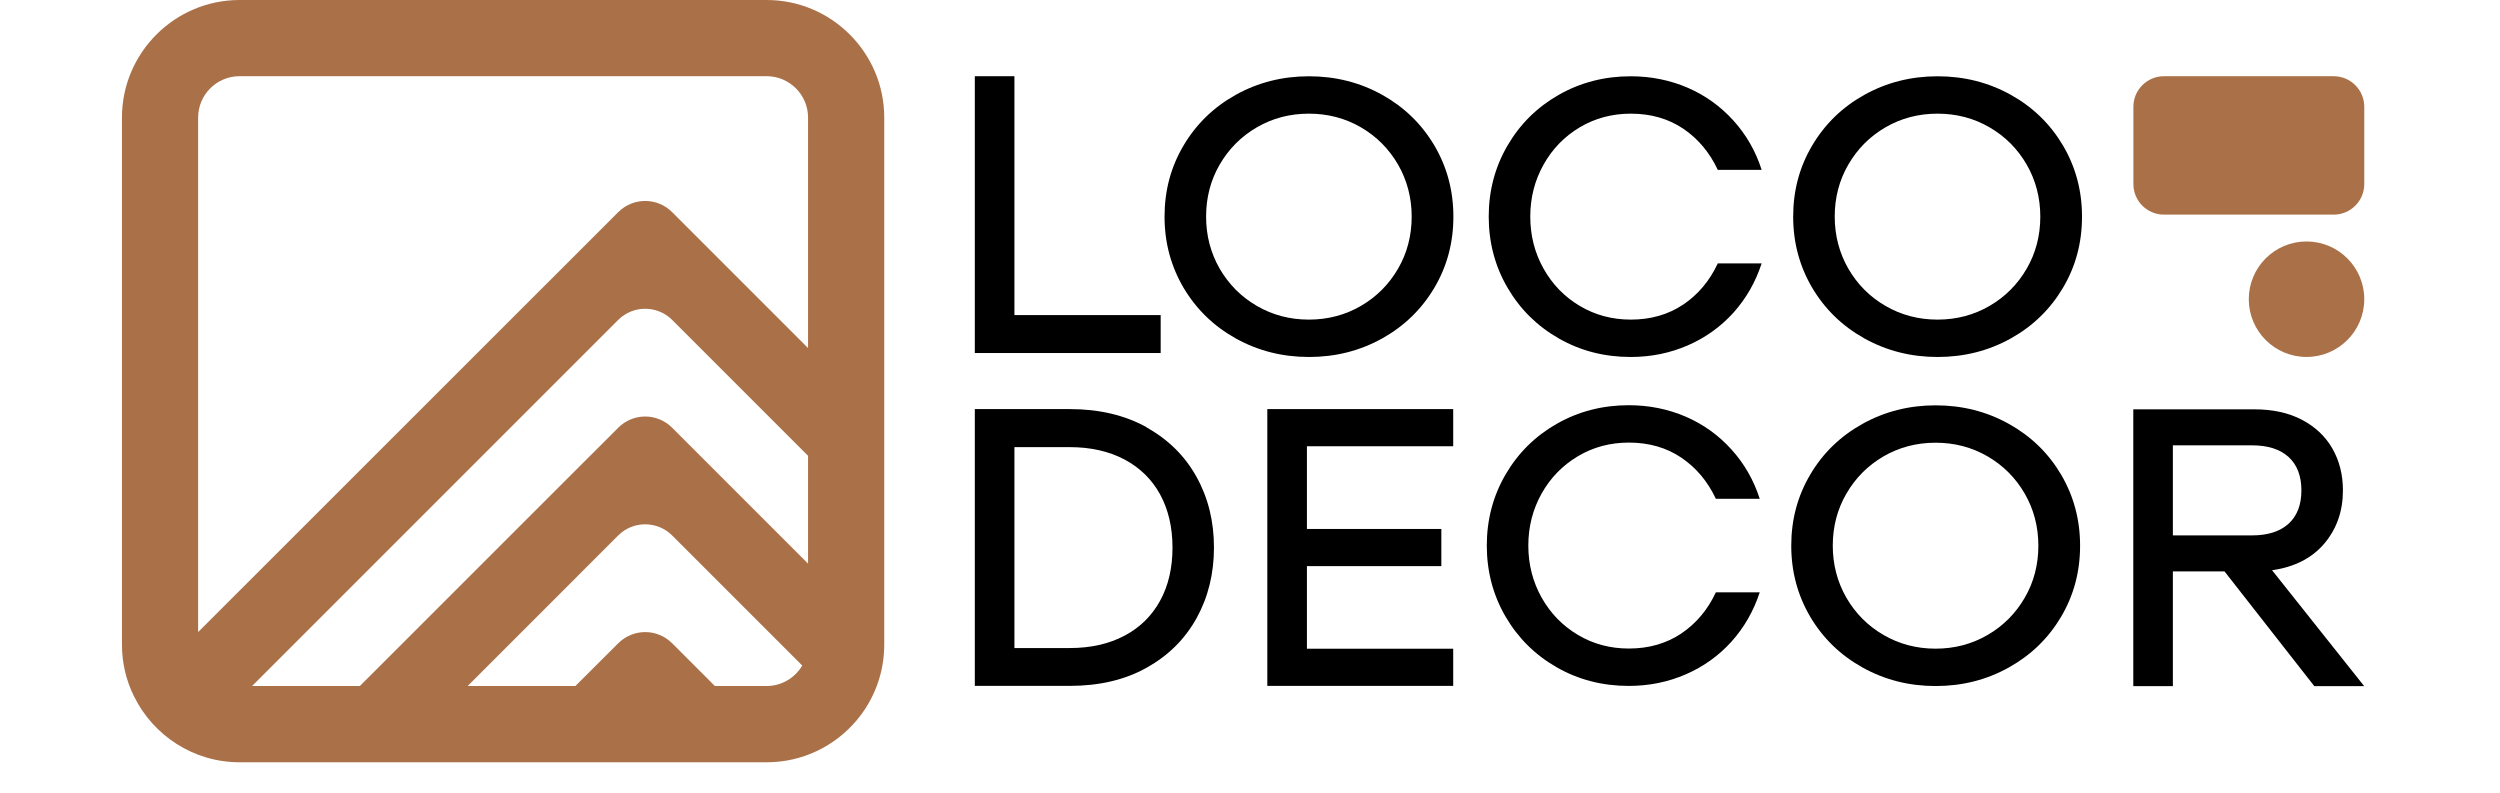
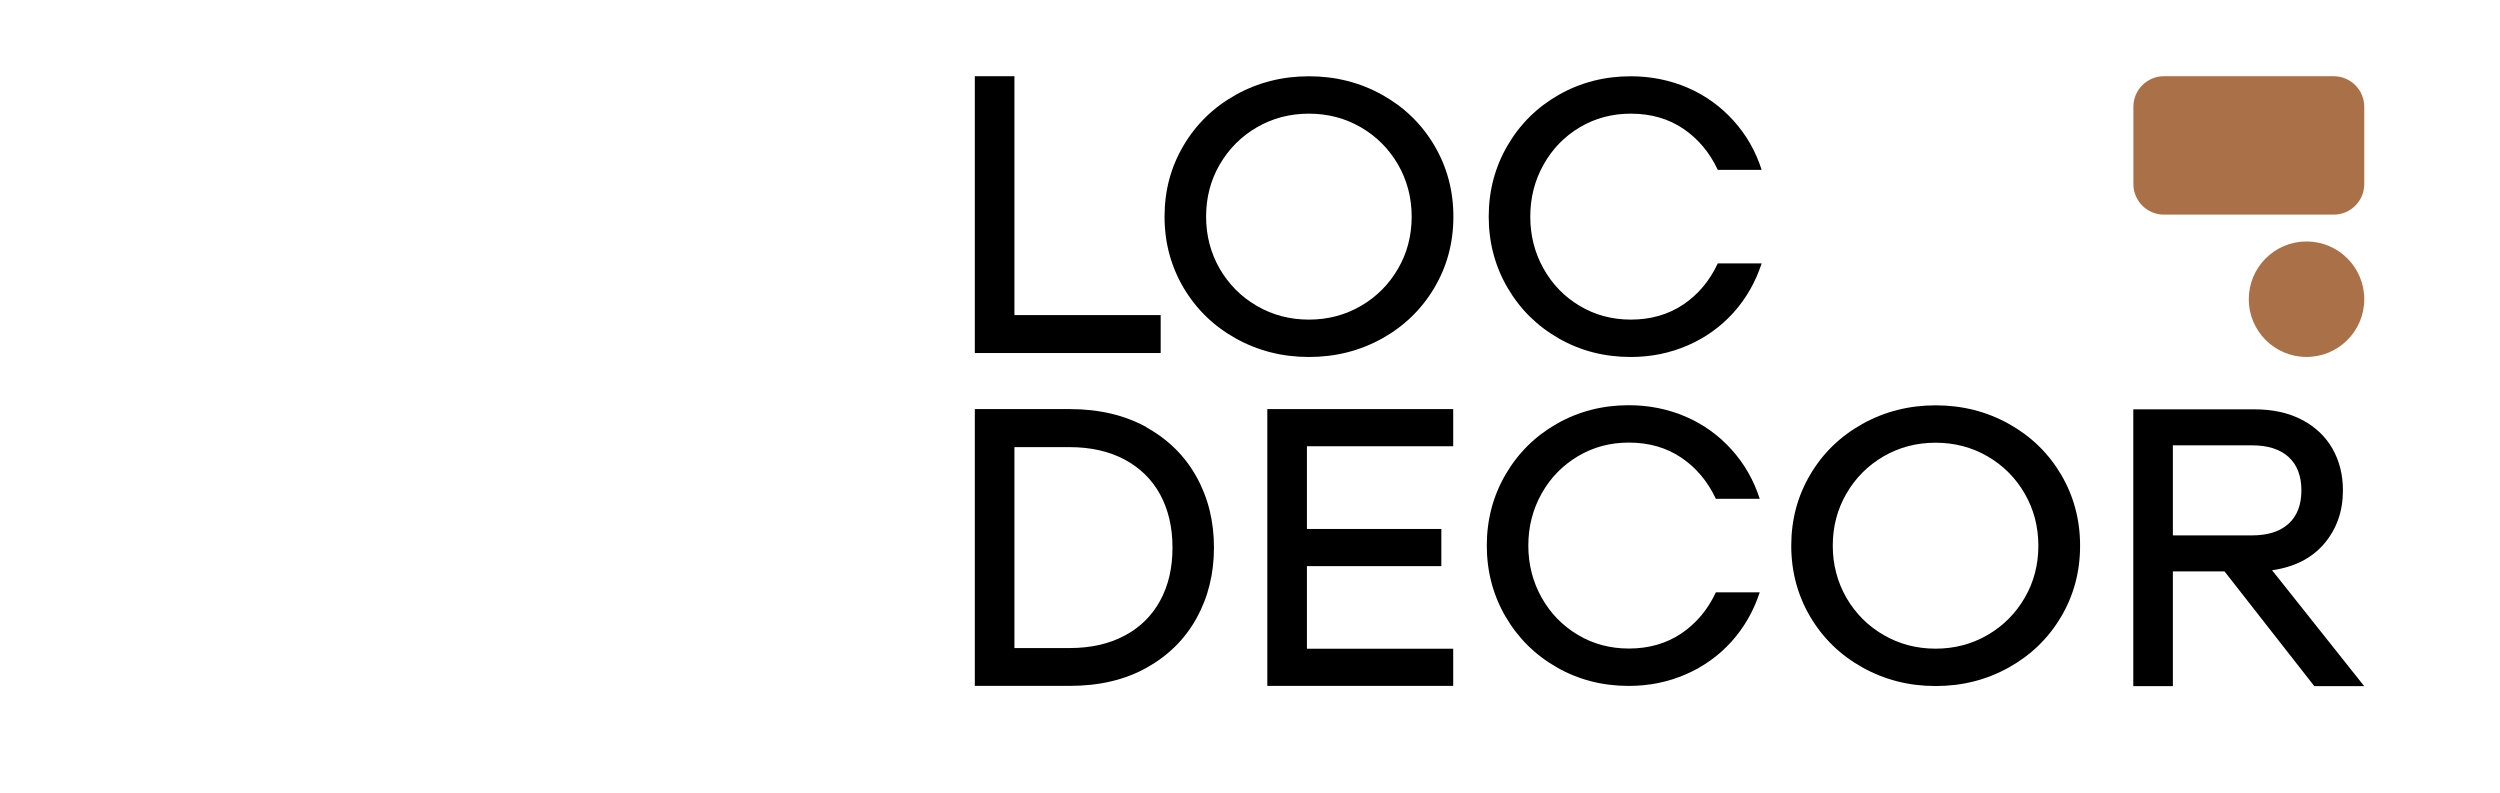
<svg xmlns="http://www.w3.org/2000/svg" width="82" height="26" viewBox="0 0 82 26" fill="none">
  <path d="M38.07 10.335V11.579H31.974V2.5H33.273V10.335H38.07V10.335Z" fill="black" />
  <path d="M40.534 11.101C39.808 10.696 39.238 10.142 38.821 9.439C38.407 8.735 38.197 7.958 38.197 7.105C38.197 6.252 38.404 5.475 38.821 4.772C39.238 4.068 39.808 3.514 40.534 3.11C41.26 2.706 42.059 2.502 42.934 2.502C43.81 2.502 44.609 2.706 45.335 3.11C46.06 3.514 46.63 4.068 47.047 4.772C47.461 5.475 47.671 6.252 47.671 7.105C47.671 7.958 47.464 8.735 47.047 9.439C46.63 10.142 46.06 10.696 45.335 11.101C44.609 11.505 43.81 11.709 42.934 11.709C42.059 11.709 41.26 11.505 40.534 11.101V11.101ZM44.638 10.034C45.153 9.735 45.557 9.327 45.857 8.812C46.156 8.296 46.303 7.726 46.303 7.105C46.303 6.485 46.153 5.915 45.857 5.399C45.557 4.883 45.153 4.476 44.638 4.176C44.122 3.877 43.555 3.728 42.931 3.728C42.307 3.728 41.74 3.877 41.225 4.176C40.709 4.476 40.305 4.883 40.005 5.399C39.706 5.915 39.56 6.485 39.56 7.105C39.56 7.726 39.709 8.296 40.005 8.812C40.305 9.327 40.709 9.735 41.225 10.034C41.74 10.333 42.307 10.483 42.931 10.483C43.555 10.483 44.122 10.333 44.638 10.034V10.034Z" fill="black" />
  <path d="M49.448 4.772C49.858 4.068 50.419 3.514 51.129 3.11C51.839 2.706 52.625 2.502 53.487 2.502C54.153 2.502 54.777 2.629 55.356 2.878C55.936 3.129 56.435 3.489 56.856 3.954C57.276 4.418 57.585 4.956 57.782 5.571H56.343C56.076 5.001 55.697 4.549 55.21 4.221C54.723 3.893 54.15 3.728 53.491 3.728C52.876 3.728 52.319 3.877 51.816 4.176C51.313 4.476 50.918 4.883 50.629 5.399C50.339 5.915 50.193 6.485 50.193 7.105C50.193 7.726 50.339 8.296 50.629 8.812C50.918 9.327 51.313 9.735 51.816 10.034C52.319 10.333 52.876 10.483 53.491 10.483C54.147 10.483 54.719 10.317 55.21 9.99C55.697 9.662 56.076 9.213 56.343 8.64H57.782C57.581 9.254 57.273 9.792 56.856 10.257C56.435 10.722 55.936 11.078 55.356 11.33C54.777 11.581 54.156 11.709 53.487 11.709C52.622 11.709 51.835 11.505 51.129 11.101C50.419 10.696 49.858 10.142 49.448 9.439C49.037 8.735 48.83 7.958 48.83 7.105C48.83 6.252 49.037 5.475 49.448 4.772Z" fill="black" />
-   <path d="M61.153 11.101C60.427 10.696 59.857 10.142 59.44 9.439C59.026 8.735 58.816 7.958 58.816 7.105C58.816 6.252 59.023 5.475 59.44 4.772C59.857 4.068 60.427 3.514 61.153 3.11C61.879 2.706 62.678 2.502 63.553 2.502C64.429 2.502 65.228 2.706 65.954 3.11C66.68 3.514 67.249 4.068 67.666 4.772C68.08 5.475 68.29 6.252 68.29 7.105C68.29 7.958 68.084 8.735 67.666 9.439C67.249 10.142 66.68 10.696 65.954 11.101C65.228 11.505 64.429 11.709 63.553 11.709C62.678 11.709 61.879 11.505 61.153 11.101ZM65.257 10.034C65.772 9.735 66.177 9.327 66.476 8.812C66.775 8.296 66.922 7.726 66.922 7.105C66.922 6.485 66.772 5.915 66.476 5.399C66.177 4.883 65.772 4.476 65.257 4.176C64.741 3.877 64.174 3.728 63.55 3.728C62.926 3.728 62.36 3.877 61.844 4.176C61.328 4.476 60.924 4.883 60.625 5.399C60.325 5.915 60.179 6.485 60.179 7.105C60.179 7.726 60.329 8.296 60.625 8.812C60.924 9.327 61.328 9.735 61.844 10.034C62.36 10.333 62.926 10.483 63.55 10.483C64.174 10.483 64.741 10.333 65.257 10.034V10.034Z" fill="black" />
  <path d="M37.608 14.02C38.322 14.418 38.869 14.959 39.248 15.646C39.63 16.334 39.818 17.105 39.818 17.961C39.818 18.817 39.627 19.588 39.248 20.275C38.866 20.963 38.322 21.504 37.608 21.902C36.895 22.3 36.055 22.497 35.087 22.497H31.974V13.418H35.087C36.055 13.418 36.895 13.618 37.608 14.013V14.02ZM36.876 20.855C37.386 20.587 37.777 20.205 38.051 19.705C38.325 19.206 38.458 18.626 38.458 17.961C38.458 17.296 38.322 16.713 38.051 16.216C37.78 15.72 37.386 15.338 36.876 15.067C36.367 14.8 35.768 14.666 35.087 14.666H33.273V21.256H35.087C35.772 21.256 36.367 21.122 36.876 20.855V20.855Z" fill="black" />
  <path d="M42.867 14.64V17.35H47.276V18.569H42.867V21.278H47.665V22.497H41.568V13.418H47.665V14.637H42.867V14.64Z" fill="black" />
  <path d="M49.384 15.561C49.795 14.857 50.355 14.303 51.065 13.899C51.775 13.495 52.561 13.291 53.424 13.291C54.089 13.291 54.713 13.418 55.293 13.667C55.872 13.918 56.372 14.278 56.792 14.743C57.212 15.207 57.521 15.745 57.719 16.36H56.28C56.012 15.79 55.633 15.338 55.146 15.01C54.659 14.682 54.086 14.517 53.427 14.517C52.813 14.517 52.256 14.666 51.753 14.966C51.253 15.265 50.855 15.672 50.565 16.188C50.276 16.704 50.129 17.274 50.129 17.894C50.129 18.515 50.276 19.085 50.565 19.601C50.855 20.116 51.25 20.524 51.753 20.823C52.252 21.122 52.813 21.272 53.427 21.272C54.083 21.272 54.656 21.107 55.146 20.779C55.633 20.451 56.012 20.002 56.28 19.429H57.719C57.518 20.043 57.209 20.581 56.792 21.046C56.372 21.511 55.872 21.867 55.293 22.119C54.713 22.37 54.093 22.498 53.424 22.498C52.558 22.498 51.772 22.294 51.065 21.89C50.355 21.485 49.795 20.931 49.384 20.228C48.974 19.524 48.767 18.747 48.767 17.894C48.767 17.041 48.974 16.264 49.384 15.561V15.561Z" fill="black" />
  <path d="M61.09 21.893C60.364 21.489 59.794 20.935 59.377 20.232C58.963 19.528 58.753 18.751 58.753 17.898C58.753 17.045 58.96 16.268 59.377 15.565C59.791 14.861 60.364 14.307 61.09 13.903C61.816 13.499 62.614 13.295 63.49 13.295C64.365 13.295 65.165 13.499 65.89 13.903C66.616 14.307 67.186 14.861 67.603 15.565C68.017 16.268 68.227 17.045 68.227 17.898C68.227 18.751 68.02 19.528 67.603 20.232C67.186 20.935 66.616 21.489 65.89 21.893C65.165 22.298 64.365 22.502 63.49 22.502C62.614 22.502 61.816 22.298 61.09 21.893ZM65.193 20.827C65.709 20.528 66.113 20.12 66.412 19.605C66.712 19.089 66.858 18.519 66.858 17.898C66.858 17.277 66.709 16.708 66.412 16.192C66.113 15.676 65.709 15.269 65.193 14.969C64.677 14.67 64.111 14.521 63.487 14.521C62.863 14.521 62.296 14.67 61.78 14.969C61.265 15.269 60.86 15.676 60.561 16.192C60.262 16.708 60.115 17.277 60.115 17.898C60.115 18.519 60.265 19.089 60.561 19.605C60.86 20.12 61.265 20.528 61.78 20.827C62.296 21.126 62.863 21.276 63.487 21.276C64.111 21.276 64.677 21.126 65.193 20.827Z" fill="black" />
  <path d="M72.971 18.742H71.27V22.505H69.972V13.426H73.942C74.546 13.426 75.069 13.54 75.505 13.77C75.941 13.999 76.275 14.314 76.504 14.715C76.733 15.116 76.848 15.575 76.848 16.084C76.848 16.768 76.644 17.348 76.237 17.829C75.829 18.309 75.26 18.599 74.524 18.704L77.545 22.505H75.909L72.964 18.742H72.971ZM71.27 17.561H73.865C74.384 17.561 74.782 17.434 75.065 17.179C75.345 16.924 75.486 16.558 75.486 16.084C75.486 15.61 75.345 15.244 75.065 14.989C74.785 14.734 74.384 14.607 73.865 14.607H71.27V17.564V17.561Z" fill="black" />
  <path d="M76.545 2.5H70.977C70.424 2.5 69.975 2.949 69.975 3.503V6.037C69.975 6.591 70.424 7.04 70.977 7.04H76.545C77.099 7.04 77.548 6.591 77.548 6.037V3.503C77.548 2.949 77.099 2.5 76.545 2.5Z" fill="#AA7149" />
  <path d="M75.654 11.708C76.7 11.708 77.548 10.86 77.548 9.814C77.548 8.768 76.7 7.92 75.654 7.92C74.608 7.92 73.76 8.768 73.76 9.814C73.76 10.86 74.608 11.708 75.654 11.708Z" fill="#AA7149" />
-   <path d="M25.145 0H7.858C5.732 0 4 1.732 4 3.855V21.142C4 21.75 4.14 22.326 4.395 22.838C5.022 24.118 6.34 25.003 7.858 25.003H25.145C26.332 25.003 27.395 24.465 28.102 23.622C28.666 22.95 29.003 22.087 29.003 21.145V3.855C29.003 1.729 27.271 0 25.145 0ZM25.145 22.501H23.448L22.047 21.1C21.557 20.61 20.767 20.61 20.277 21.1L18.873 22.501H15.34L20.277 17.563C20.764 17.076 21.557 17.076 22.047 17.563L26.313 21.829C26.081 22.23 25.641 22.501 25.145 22.501ZM26.504 18.487L22.047 14.03C21.557 13.539 20.767 13.539 20.277 14.03L11.803 22.501H8.269L20.277 10.493C20.764 10.006 21.557 10.006 22.047 10.493L26.504 14.95V18.487V18.487ZM26.504 11.416L22.047 6.959C21.557 6.469 20.767 6.469 20.277 6.959L6.499 20.731V3.855C6.499 3.107 7.107 2.499 7.858 2.499H25.145C25.893 2.499 26.504 3.107 26.504 3.855V11.413V11.416Z" fill="#AA7149" />
</svg>